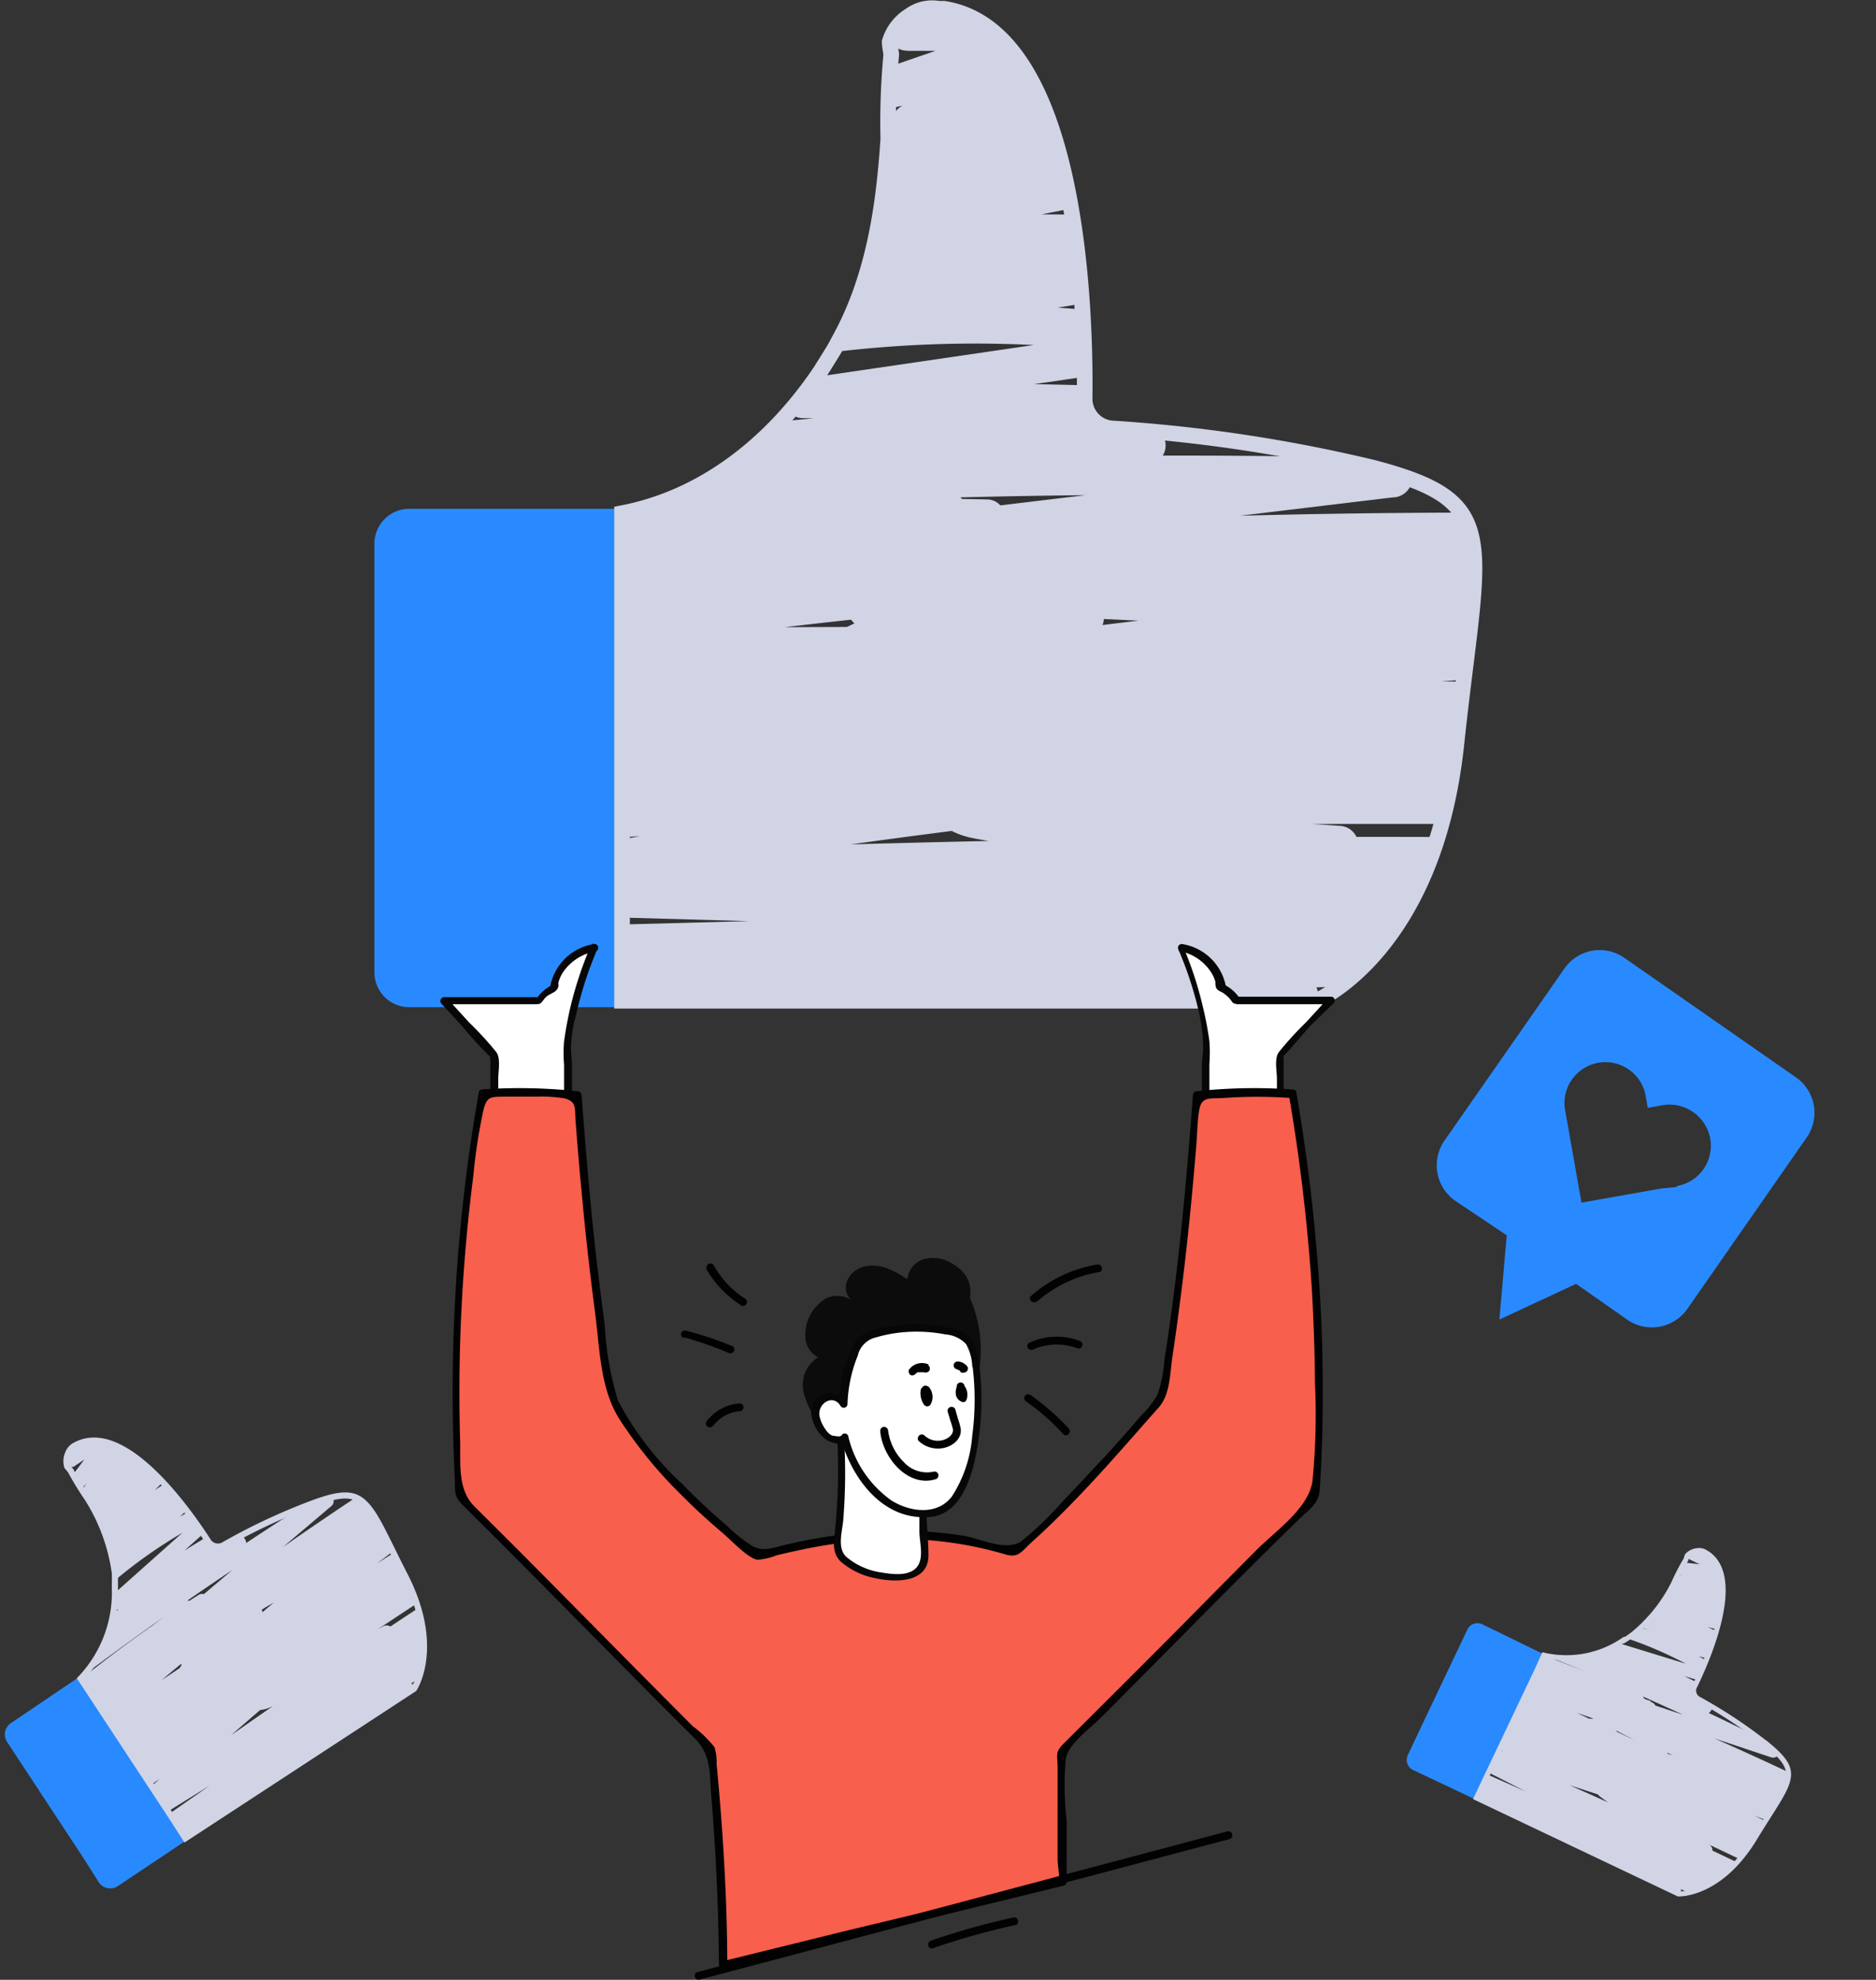
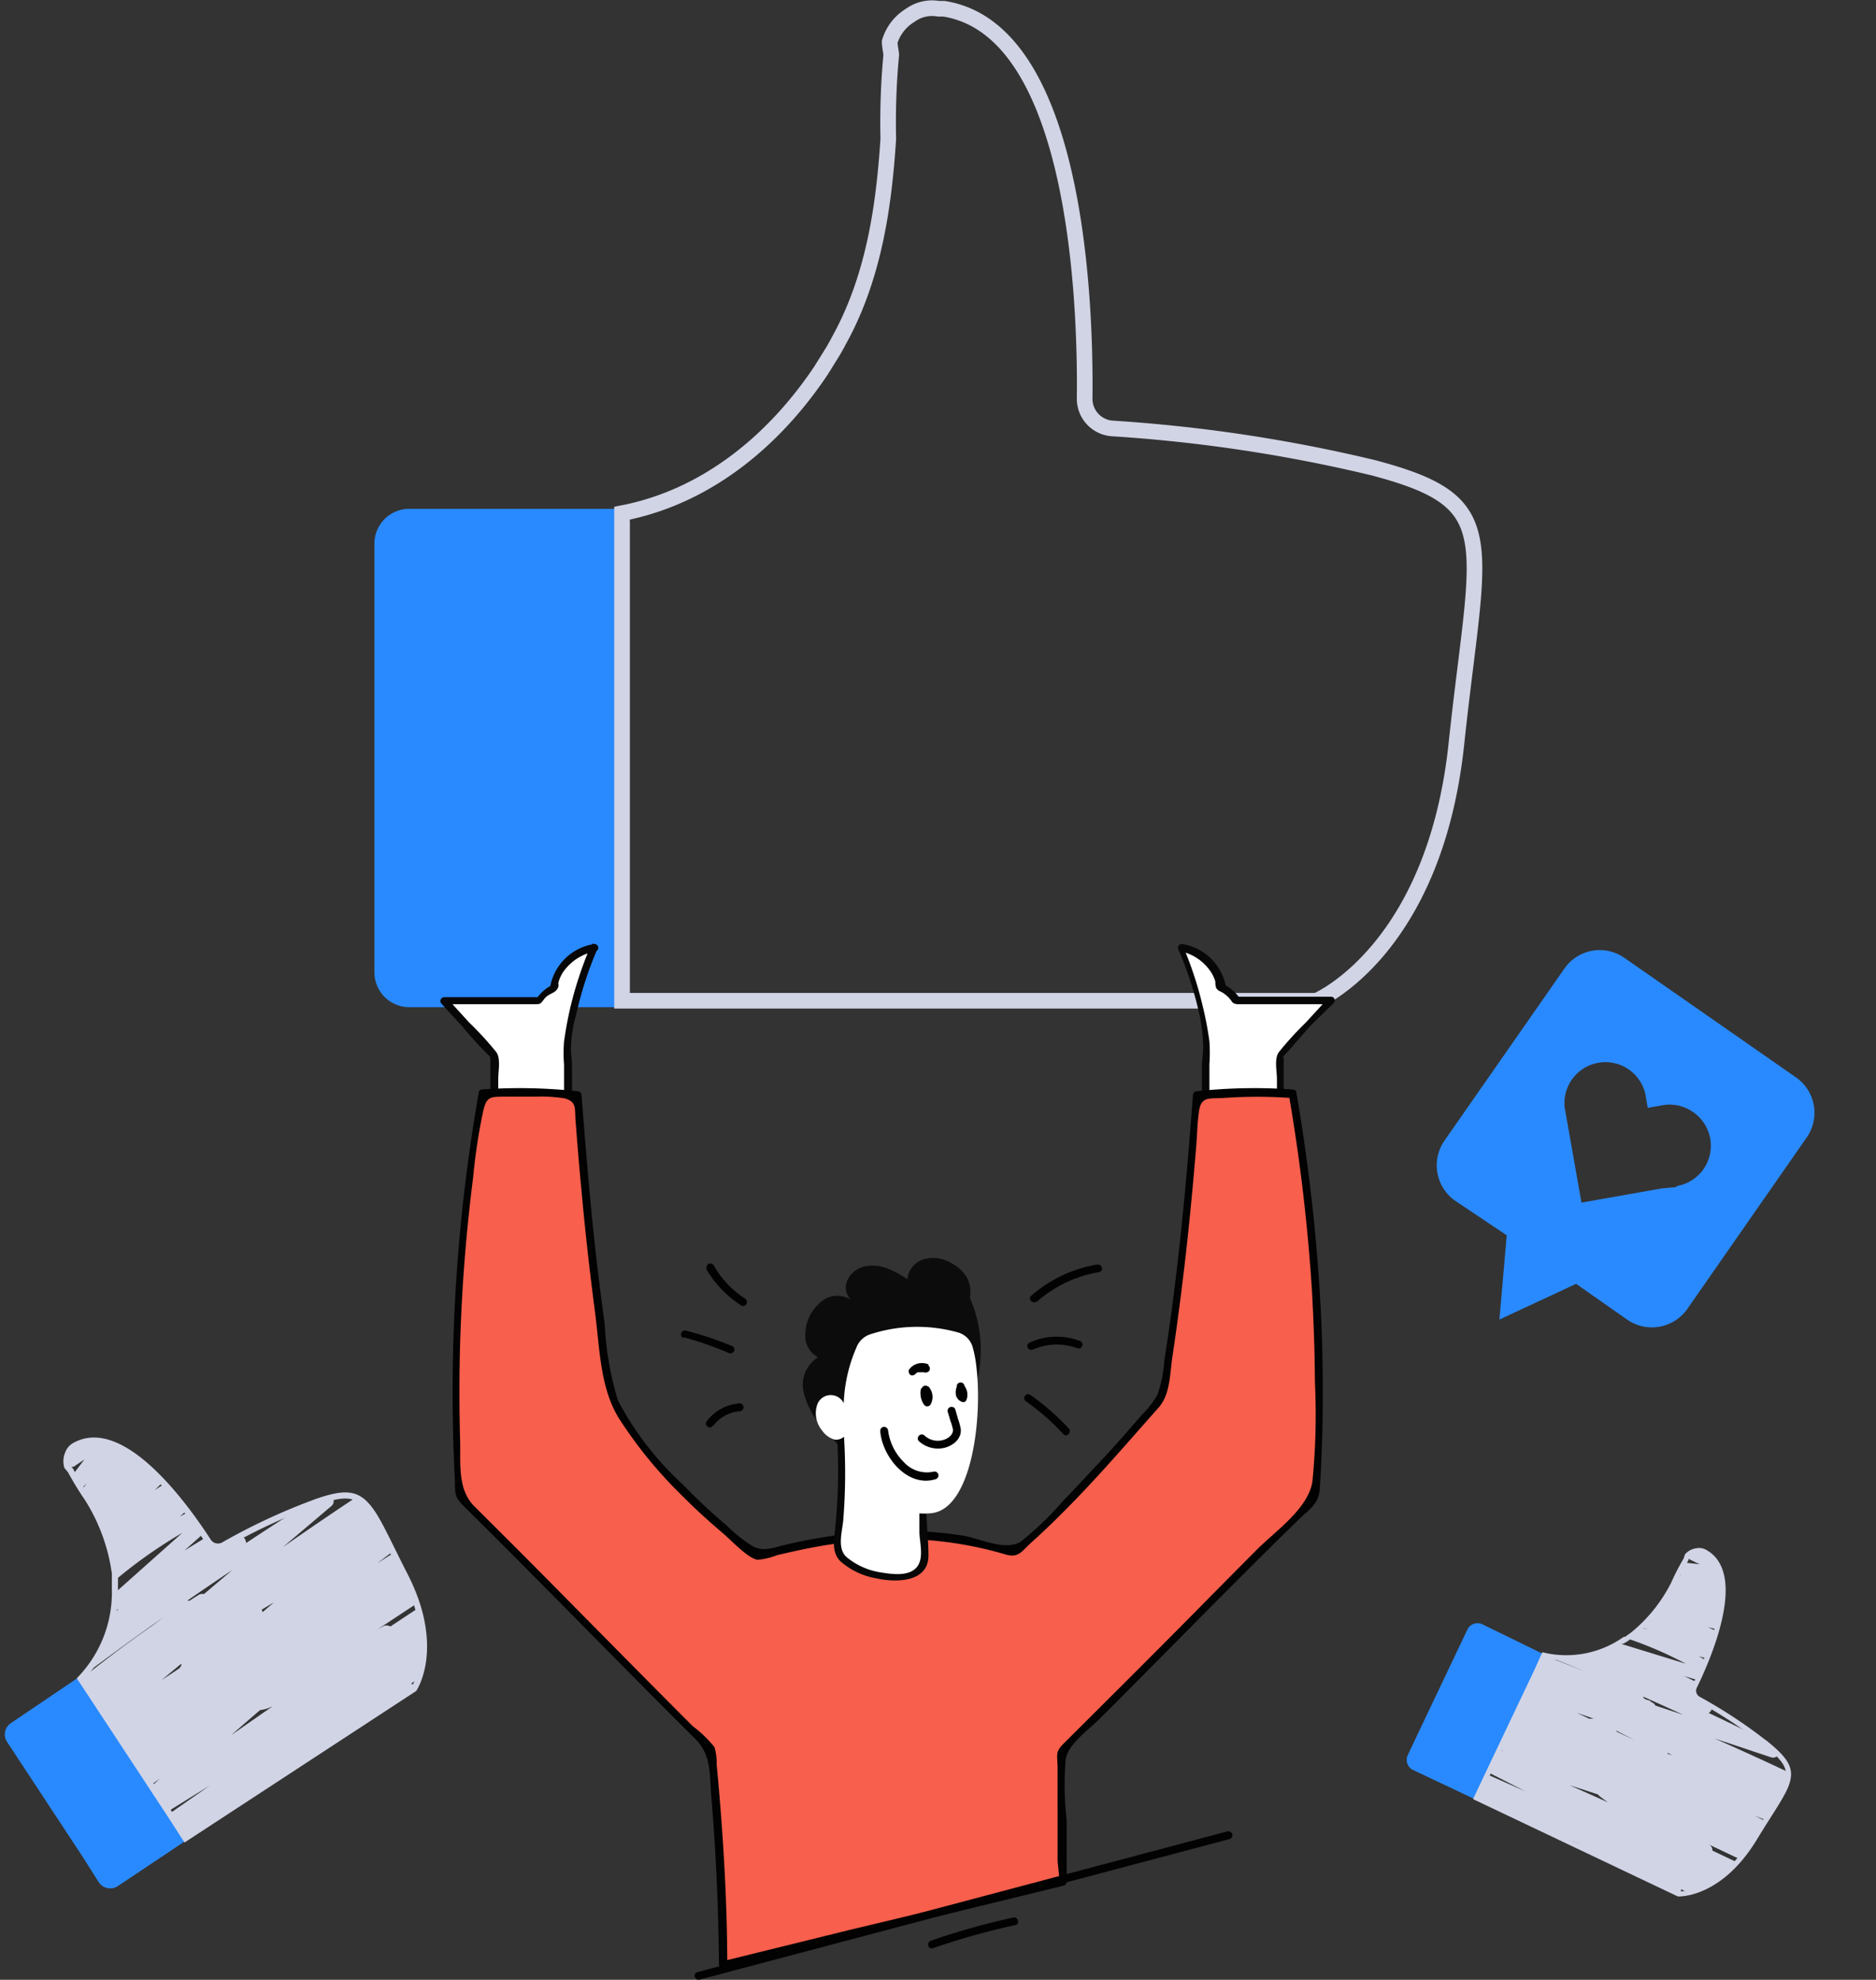
<svg xmlns="http://www.w3.org/2000/svg" viewBox="0 0 120 126.61">
  <rect x="0" y="0" width="120" height="126.61" fill="#333333" stroke="none" />
  <defs>
    <clipPath id="clip-path" transform="translate(0.31)">
      <path d="M23,96.14c-.67-.66-1.46-.64-3-.11a38.94,38.94,0,0,0-6,2.78.75.75,0,0,1-1-.25c-1.23-1.91-5.23-7.62-8.33-6.21l-.12.06a.94.94,0,0,0-.5.53,1.23,1.23,0,0,0-.06.85l.21.25a19.93,19.93,0,0,0,1.1,1.8,12,12,0,0,1,1.74,4.77.76.76,0,0,1,0,.15,2.28,2.28,0,0,1,0,.26.86.86,0,0,1,0,.16c0,.12,0,.23,0,.34v.08a8,8,0,0,1-2.19,5.75h0l.7,1.06,5,7.6,1,1.55L26.17,108s1.79-2.66-.61-7.3C24.32,98.28,23.74,96.84,23,96.14Z" style="fill:none;stroke:#d1d4e5;stroke-miterlimit:10;stroke-width:0.392px" />
    </clipPath>
    <clipPath id="clip-path-2" transform="translate(0.31)">
      <path d="M114.05,113.83c.18-.75-.16-1.3-1.21-2.18a31.71,31.71,0,0,0-4.51-3,.6.6,0,0,1-.24-.8c.82-1.68,3.13-6.92.83-8.49l-.1-.06a.77.77,0,0,0-.58-.13,1,1,0,0,0-.63.32,2.41,2.41,0,0,1-.08.25,14.59,14.59,0,0,0-.8,1.55,10,10,0,0,1-2.62,3.25l-.1.07-.17.12-.11.08-.23.14-.06,0a6.47,6.47,0,0,1-5,.9h0l-.45,1-3.21,6.75-.65,1.38,12.92,6.14s2.63.13,4.87-3.54C113.09,115.65,113.87,114.63,114.05,113.83Z" style="fill:none;stroke:#d1d4e5;stroke-miterlimit:10;stroke-width:0.322px" />
    </clipPath>
    <clipPath id="clip-path-3" transform="translate(0.31)">
      <path d="M93.83,34.41c-.5-2.35-2.21-3.42-6.31-4.5A98.1,98.1,0,0,0,70.84,27.4a1.9,1.9,0,0,1-1.77-1.91c.07-5.8-.42-23.58-9-24.93l-.34,0a2.39,2.39,0,0,0-1.82.42A3,3,0,0,0,56.6,2.67c0,.26.07.54.1.83a46,46,0,0,0-.19,5.38c-.28,4.35-.93,8.72-3,12.61l-.18.33c-.1.2-.21.39-.32.58s-.15.24-.22.36l-.45.72a1.74,1.74,0,0,0-.11.18c-3,4.5-7.34,8.12-12.75,9.16h0V64H83.9s7.54-3.16,8.95-16.43C93.57,40.79,94.37,36.89,93.83,34.41Z" style="fill:none;stroke:#d1d4e5;stroke-miterlimit:10" />
    </clipPath>
  </defs>
  <g id="Слой_2" data-name="Слой 2">
    <g id="icon-3">
      <g id="Layer_16" data-name="Layer 16">
        <path d="M25.84,32.54a2.23,2.23,0,0,0-2.2,2.25V62.16a2.23,2.23,0,0,0,2.2,2.25H39.55V32.54Z" transform="translate(0.31)" style="fill:#298aff" />
        <path d="M.38,110.2a.87.87,0,0,0-.23,1.21L5,118.78l1,1.58a.88.88,0,0,0,1.21.27l4.49-3-1.05-1.59-5.83-8.84Z" transform="translate(0.31)" style="fill:#298aff" />
        <g style="clip-path:url(#clip-path)">
          <path d="M4.47,93.75l3-2-.67-.67L4.07,94.68c-.34.44.4,1,.77.59a19.68,19.68,0,0,1,3.33-2.85l-.67-.67L5.13,95c-.36.48.37.91.77.59l3.93-3.14-.7-.69q-2.36,2.48-4.85,4.81l.69.7A40.67,40.67,0,0,1,10.25,93l-.59-.77L5.32,97a.49.49,0,0,0,.69.69,47.79,47.79,0,0,1,5-3.81l-.6-.77Q7.61,95.79,5,98.7a.49.49,0,0,0,.69.7A53.41,53.41,0,0,1,11.92,95l-.6-.77a64.86,64.86,0,0,1-5.59,5.28l.69.69a32.37,32.37,0,0,1,7.2-5.38L13,94c-2.62,2.36-5.17,4.77-7.65,7.26-.45.45.23,1.12.69.69a30.61,30.61,0,0,1,8.5-5.54L14,95.67l-7.23,6.44a.49.49,0,0,0,.59.77L15,98.05l-.6-.77-8.85,7c-.44.34.14,1.09.59.77q4.41-3.12,9-6l-.49-.84a113.4,113.4,0,0,0-12.43,9.85c-.48.43.21,1.06.69.69A215,215,0,0,1,20.78,96.4l-.59-.77-16.53,14c-.49.41.21,1.09.69.69A233,233,0,0,1,28.77,92.87L28.28,92A304.93,304.93,0,0,0,2,111.37c-.43.35.13,1.08.59.77,8.27-5.58,16.54-11.18,24.5-17.2.49-.37.05-1.2-.5-.85A155.52,155.52,0,0,0,3.85,111.56c-.4.38.13,1.09.59.77,9.13-6.09,18.26-12.19,27.62-17.91l-.49-.84A271.41,271.41,0,0,0,2,114.54c-.43.35.13,1.09.59.77Q16.91,105.19,32,96.18a.49.49,0,0,0-.49-.85A190.06,190.06,0,0,0-.16,118.06c-.41.36.14,1.09.6.77,9.93-7,19.9-14,30.46-20L30.4,98q-14.5,9.49-28.13,20.24c-.5.39.2,1.07.69.69,8.85-6.85,18.21-13,27.57-19.12A.49.49,0,0,0,30,99c-9.31,5.12-18,11.24-26.68,17.36L4,117c2.62-3.85,6.62-6.72,10.22-9.6,4-3.2,8.11-6.3,12.2-9.39.5-.37,0-1.21-.49-.85q-7.35,5.1-14.34,10.69l.7.69L24.85,97.91c.43-.37-.12-1-.59-.77l-9.36,5.55.59.77a80.46,80.46,0,0,1,8.64-6l-.59-.77a51.89,51.89,0,0,1-5.94,4.82l.59.77,3.08-3.33a.5.5,0,0,0-.6-.77c-5.48,2.35-10,6.38-15.14,9.26l.59.77a63.47,63.47,0,0,1,5.82-4.91l-.5-.85-6.64,5,.59.77a75.81,75.81,0,0,1,7.49-5.38l-.59-.77Q6.66,107,.61,111.35l.6.77a139.25,139.25,0,0,1,23-14.68l-.72-.55c-.22.79-1.67,1.66-2.26,2.17L18.93,101l-4.66,4-9.15,7.8c-.42.36.13,1.09.59.77l19.66-13.31-.5-.85L8.19,111.81l.5.85q9.32-7,19.11-13.31l-.49-.85-15.8,11.86c-.5.37,0,1.21.49.84L30.91,97.79,30.42,97A240,240,0,0,0,7.61,115.88c-.39.38.14,1.1.6.77q9.9-7.2,20.17-13.88l-.49-.85L5.79,117.53l.59.77c9-6.94,18.73-12.81,28.56-18.45L34.45,99c-9,5.27-18,10.68-26.24,17.08-.44.34.13,1.06.6.77l19.62-12.16-.5-.85L9.78,116.51c-.51.36,0,1.2.5.85q9.18-6.08,18.63-11.73l-.49-.85L8.86,118.43l.59.77A112.49,112.49,0,0,1,26,108.53l-.6-.77a163,163,0,0,1-14.55,10.48l.49.85a108.28,108.28,0,0,1,18.44-11.26l-.5-.85A67.43,67.43,0,0,1,22,111.41q-1.77.95-3.6,1.77c-.86.39-3.37,1.95-4.06,1.2l.08.6c2.92-3.92,6.66-7.08,10.38-10.21.43-.37-.13-1-.6-.77l-3.55,2a30.62,30.62,0,0,1-3.74,2.11,2.33,2.33,0,0,1-1.76,0c-.16-.08-.32-.25-.49-.35a2.25,2.25,0,0,0-1-.31c-1.09,0-2.05.64-3.14.66l.42.73L13,105.58a.5.5,0,0,0-.68-.68l-1.22.66.5.84,4.69-2.86a.49.49,0,0,0-.49-.84l-4.7,2.86a.49.49,0,0,0,.5.84l1.22-.65-.67-.67-2,3.3a.49.49,0,0,0,.42.74,5.5,5.5,0,0,0,1.55-.28c1-.31,1.44-.54,2.47,0a2.32,2.32,0,0,0,2.29.39,27.07,27.07,0,0,0,3.73-2l4.18-2.38-.6-.77c-3.79,3.19-7.55,6.42-10.53,10.41a.5.5,0,0,0,.08.6l.53.57a.5.5,0,0,0,.48.13,68.88,68.88,0,0,0,15.06-8,.49.49,0,0,0-.5-.85,109.89,109.89,0,0,0-18.43,11.26c-.49.37-.05,1.19.49.85a171.36,171.36,0,0,0,14.76-10.63c.45-.37-.13-1-.6-.77A113.61,113.61,0,0,0,8.76,118.51c-.44.34.14,1.09.59.77l19.56-13.65c.51-.36.06-1.18-.49-.85Q19,110.44,9.78,116.51l.5.85,18.15-12.67c.51-.36.05-1.18-.5-.85L8.31,116l.59.77c8.21-6.35,17.1-11.7,26-16.92a.49.49,0,0,0-.49-.85c-9.91,5.69-19.71,11.61-28.76,18.61-.44.34.14,1.09.59.77l22.1-15.61c.51-.36,0-1.19-.49-.85Q17.61,108.6,7.71,115.8l.6.77a238.86,238.86,0,0,1,22.6-18.78c.5-.37,0-1.21-.49-.84L11.51,110.36l.49.84L27.8,99.35c.49-.37.05-1.2-.49-.85q-9.79,6.31-19.12,13.31c-.49.37,0,1.22.5.85l16.68-12.45c.49-.37,0-1.21-.5-.85L5.22,112.68l.59.77,9.9-8.44,4.85-4.14L23,98.8c.58-.5,1.19-.89,1.4-1.65a.5.5,0,0,0-.72-.55A140.75,140.75,0,0,0,.51,111.42c-.43.34.15,1.1.6.77q6.15-4.44,11.87-9.42c.42-.36-.13-1.06-.59-.77a79.22,79.22,0,0,0-7.69,5.53c-.43.35.15,1.11.59.77l6.65-5c.49-.37,0-1.22-.5-.85a66,66,0,0,0-6,5.07.49.49,0,0,0,.59.77c5.18-2.89,9.67-6.91,15.15-9.26l-.6-.77-3.07,3.33c-.36.39.12,1.1.6.77a54.19,54.19,0,0,0,6.13-5,.49.49,0,0,0-.59-.77,81,81,0,0,0-8.84,6.19c-.44.35.12,1,.59.77L24.75,98l-.59-.77L11.61,107.83c-.48.41.21,1.08.7.69Q19.19,103,26.44,98L26,97.14c-4.16,3.15-8.33,6.29-12.4,9.55-3.69,2.94-7.69,5.86-10.37,9.8-.27.39.27,1,.67.67,8.67-6.13,17.36-12.24,26.68-17.37L30,99c-9.42,6.17-18.85,12.37-27.76,19.27l.69.69Q16.48,108.26,30.9,98.83a.49.49,0,0,0-.5-.85C19.85,104,9.87,111-.06,118l.59.77A189.55,189.55,0,0,1,32,96.18l-.49-.85q-15,9-29.33,19.14l.6.77A269.7,269.7,0,0,1,32.06,94.42a.49.49,0,0,0-.49-.84C22.2,99.3,13.07,105.39,4,111.49l.59.77A154,154,0,0,1,27.11,94.94l-.5-.85c-8,6-16.22,11.62-24.49,17.21l.59.77a301.27,301.27,0,0,1,26.06-19.2c.52-.35.05-1.18-.49-.85A234.41,234.41,0,0,0,3.66,109.63l.69.69,16.53-14c.43-.36-.13-1.07-.59-.77a217.57,217.57,0,0,0-18,12.57l.69.69a112,112,0,0,1,12.23-9.7c.52-.35.05-1.18-.49-.84q-4.59,2.85-9,6l.59.77,8.86-7c.43-.34-.13-1.06-.6-.77L6.85,102l.59.77,7.23-6.45c.45-.4-.12-1-.59-.77a31.25,31.25,0,0,0-8.7,5.7l.69.69q3.73-3.72,7.65-7.26c.42-.38-.12-1-.59-.76a32.79,32.79,0,0,0-7.4,5.53c-.46.45.21,1.09.69.69A64.74,64.74,0,0,0,12,94.91a.49.49,0,0,0-.59-.77A54.67,54.67,0,0,0,5,98.7l.69.7q2.63-2.93,5.46-5.62a.49.49,0,0,0-.59-.77,49.15,49.15,0,0,0-5.22,4l.69.69,4.34-4.75c.36-.4-.11-1.1-.59-.77a41.41,41.41,0,0,0-5.48,4.4c-.46.44.23,1.13.69.7,1.66-1.57,3.28-3.17,4.86-4.82.44-.46-.21-1.08-.7-.69L5.2,94.88l.77.59,2.38-3.22c.29-.4-.28-.94-.68-.67a20.17,20.17,0,0,0-3.52,3l.77.59,2.77-3.61c.3-.39-.28-.93-.67-.67l-3,2c-.52.34,0,1.19.5.84Z" transform="translate(0.31)" style="fill:#d1d4e5" />
        </g>
        <path d="M23,96.14c-.67-.66-1.46-.64-3-.11a38.94,38.94,0,0,0-6,2.78.75.75,0,0,1-1-.25c-1.23-1.91-5.23-7.62-8.33-6.21l-.12.06a.94.94,0,0,0-.5.53,1.23,1.23,0,0,0-.06.85l.21.25a19.93,19.93,0,0,0,1.1,1.8,12,12,0,0,1,1.74,4.77.76.76,0,0,1,0,.15,2.28,2.28,0,0,1,0,.26.86.86,0,0,1,0,.16c0,.12,0,.23,0,.34v.08a8,8,0,0,1-2.19,5.75h0l.7,1.06,5,7.6,1,1.55L26.17,108s1.79-2.66-.61-7.3C24.32,98.28,23.74,96.84,23,96.14Z" transform="translate(0.31)" style="fill:none;stroke:#d1d4e5;stroke-miterlimit:10;stroke-width:0.392px" />
        <path d="M94.54,103.89a.72.72,0,0,0-1,.35l-3.11,6.54-.67,1.42a.72.72,0,0,0,.33,1l4,1.89.67-1.41,3.73-7.86Z" transform="translate(0.31)" style="fill:#298aff" />
        <g style="clip-path:url(#clip-path-2)">
          <path d="M107.83,99.76l2.71,1.28.2-.75L107,99.88c-.45,0-.55.69-.11.79a16.22,16.22,0,0,1,3.41,1.12l.21-.75-3.28-.29c-.48,0-.5.64-.1.79L111,103l.22-.78c-1.83-.41-3.65-.86-5.45-1.37l-.22.78a33.82,33.82,0,0,1,5.24,1.9l.31-.74-5.19-1a.4.4,0,0,0-.21.77,39.13,39.13,0,0,1,4.81,1.91l.31-.74q-3.1-.84-6.27-1.45a.4.4,0,0,0-.21.78,43.26,43.26,0,0,1,5.76,2.51l.31-.74a53.89,53.89,0,0,1-6.09-1.69l-.21.78a26.76,26.76,0,0,1,6.84,2.77l.31-.74c-2.76-.83-5.55-1.6-8.35-2.29a.41.41,0,0,0-.22.78,25.1,25.1,0,0,1,7.52,3.61l.31-.73-7.61-2.34a.4.4,0,0,0-.31.73L109.3,109l.31-.74-8.72-3.23c-.42-.16-.73.55-.31.74q4.07,1.77,8,3.78l.4-.69a94.24,94.24,0,0,0-12.21-4.56c-.51-.14-.69.6-.21.78,5.55,2.15,11,4.57,16.31,7.25l.31-.73L96.34,106c-.49-.17-.7.6-.21.77a192,192,0,0,1,22.65,9.75l.41-.7a249.55,249.55,0,0,0-24.77-10.23c-.43-.15-.73.54-.31.73,7.47,3.45,15,6.9,22.61,10,.42.17.72-.53.31-.74a129.24,129.24,0,0,0-22-8.57c-.43-.13-.73.53-.31.73,8.17,3.82,16.34,7.65,24.34,11.81l.41-.7A223.88,223.88,0,0,0,92.19,106.9c-.42-.15-.73.55-.31.73q13.2,5.75,25.93,12.48a.4.4,0,0,0,.41-.69,156.56,156.56,0,0,0-29.43-12.57c-.43-.14-.73.55-.31.74,9.14,4,18.28,8.06,27,12.91l.4-.7q-12.84-6.15-26.19-11.18c-.49-.18-.69.59-.21.78,8.57,3.31,16.87,7.28,25.16,11.25.46.22.86-.43.41-.7a236.31,236.31,0,0,0-23.56-11.37l-.2.75c4,.23,7.86,1.9,11.57,3.27s7.62,2.94,11.41,4.45c.42.17.73-.55.31-.74q-6.7-3-13.61-5.53l-.22.77,12.8,4.31a.41.41,0,0,0,.31-.74L106,110.91l-.31.73a67.24,67.24,0,0,1,7.91,3.51l.31-.74a42.9,42.9,0,0,1-5.91-2.12l-.31.74,3.65.74a.41.41,0,0,0,.31-.74c-4-2.84-8.72-4.3-13-6.71l-.31.74a53.44,53.44,0,0,1,6,2l.21-.78-6.36-2.53-.22.77a64.89,64.89,0,0,1,7,3l.31-.74q-5.83-1.87-11.48-4.26l-.31.74a114.82,114.82,0,0,1,20.08,9.89l.09-.73a6.35,6.35,0,0,1-2.45-.66L108.9,113l-4.71-1.57-9.43-3.12c-.42-.15-.72.54-.31.73l17.73,8.16.31-.74L96.64,110l-.21.77q8.82,3.57,17.39,7.74l.31-.73-15.06-6.07c-.42-.17-.73.55-.31.73l17.47,7.6.31-.74a197.55,197.55,0,0,0-22.91-7.94c-.52-.14-.68.58-.22.77q9.24,3.89,18.25,8.25l.4-.7-20.37-8.9-.31.74a204.29,204.29,0,0,1,25.12,12.22l.41-.69a199.16,199.16,0,0,0-23.17-11.19c-.42-.16-.71.53-.31.74l16.9,8.63.4-.7-16.62-7.37c-.47-.21-.88.47-.41.69q8.17,3.89,16.17,8.11l.41-.69-17.92-8-.31.74a93.29,93.29,0,0,1,14.53,7.07l.31-.74a135.89,135.89,0,0,1-13.56-5.77l-.31.73a89.5,89.5,0,0,1,15.66,8.14l.41-.7a55.66,55.66,0,0,1-6.19-3.19c-1-.58-1.91-1.18-2.83-1.82-.6-.42-2.74-1.56-2.53-2.3l-.39.3a51.64,51.64,0,0,1,11.59,3,.41.41,0,0,0,.31-.74l-3.35-1.87c-1-.58-2.48-1.08-3.12-2.08-.47-.73-.11-1.5-.64-2.24s-1.21-1-1.64-1.7l-.35.61,3.19,0a.41.41,0,0,0,.2-.75l-1-.58-.41.7,4,2.08c.46.24.87-.46.41-.7l-4-2.08a.41.41,0,0,0-.41.7l1,.58.21-.75-3.19,0a.4.4,0,0,0-.35.6c.44.7,1.21,1.07,1.66,1.74.58.87-.1,1.81.75,2.62a14,14,0,0,0,2.87,1.71l3.76,2.11L109,118a53.33,53.33,0,0,0-11.8-3,.43.43,0,0,0-.39.3l-.17.61a.39.39,0,0,0,.1.4,56.58,56.58,0,0,0,12,7.21.41.41,0,0,0,.41-.7,90.26,90.26,0,0,0-15.86-8.21c-.42-.17-.71.53-.31.73a138.42,138.42,0,0,0,13.75,5.86c.44.16.7-.51.31-.74a94.66,94.66,0,0,0-14.71-7.15c-.43-.16-.73.55-.31.74L109.87,122c.47.21.88-.44.41-.69q-8-4.23-16.17-8.11l-.41.69,16.63,7.38c.46.2.87-.46.4-.7l-16.89-8.63-.31.74a197.39,197.39,0,0,1,23,11.1c.46.25.86-.44.41-.69a206.06,206.06,0,0,0-25.32-12.31c-.42-.16-.73.55-.31.74l20.38,8.9c.46.2.87-.47.4-.7q-9.11-4.41-18.43-8.32l-.22.77a197.1,197.1,0,0,1,22.92,8c.42.17.73-.55.31-.74l-17.47-7.59-.31.74,15,6.06c.42.17.72-.53.31-.73q-8.64-4.23-17.58-7.82c-.48-.2-.69.58-.21.77l15.84,6.44c.42.17.73-.55.31-.74l-17.72-8.15-.31.73,10.13,3.36,4.94,1.65c1.28.42,2.94,1.36,4.3,1.12.36-.06.36-.56.09-.73a115.58,115.58,0,0,0-20.27-10c-.42-.16-.73.56-.31.74q5.75,2.43,11.68,4.34c.42.14.72-.53.31-.73a65.27,65.27,0,0,0-7.16-3.06c-.5-.18-.69.59-.22.77l6.37,2.54c.48.19.69-.59.21-.78a53.28,53.28,0,0,0-6-2,.41.41,0,0,0-.31.74c4.23,2.41,9,3.86,12.95,6.71l.31-.74-3.65-.74c-.41-.08-.75.54-.31.74a45.89,45.89,0,0,0,6.11,2.2.41.41,0,0,0,.31-.74,68.21,68.21,0,0,0-8.11-3.59c-.43-.15-.71.53-.31.74l7.89,4.22.31-.74-12.8-4.3c-.5-.17-.7.6-.22.77q6.81,2.51,13.43,5.46l.31-.74c-4-1.57-7.89-3.14-11.88-4.61-3.64-1.35-7.4-2.91-11.32-3.14-.38,0-.57.59-.2.75a235.17,235.17,0,0,1,23.55,11.38l.41-.7c-8.35-4-16.72-8-25.36-11.33l-.21.78q13.23,5,26,11.1c.46.22.86-.44.4-.7-8.73-4.85-17.87-8.9-27-12.91l-.31.74a155.54,155.54,0,0,1,29.24,12.48l.41-.69q-12.72-6.73-25.93-12.48l-.31.73a222.94,222.94,0,0,1,27.11,11.78c.46.23.87-.46.41-.7-8-4.15-16.17-8-24.34-11.8l-.31.73a126.93,126.93,0,0,1,21.77,8.5l.31-.74c-7.58-3-15-6.44-22.42-9.86l-.31.73a249.61,249.61,0,0,1,24.58,10.16c.47.22.88-.46.41-.7A193.58,193.58,0,0,0,96.34,106l-.21.77L113,112.39a.4.4,0,0,0,.31-.73q-8.07-4.08-16.51-7.34l-.21.78a91.77,91.77,0,0,1,12,4.47c.46.21.87-.45.4-.69-2.64-1.34-5.31-2.61-8-3.79l-.31.74,8.73,3.23c.42.16.71-.53.31-.74L103,105l-.31.73,7.61,2.34c.46.14.67-.48.31-.73a25.71,25.71,0,0,0-7.7-3.7l-.22.78c2.81.69,5.59,1.45,8.36,2.29a.41.41,0,0,0,.31-.74,28,28,0,0,0-7-2.85.4.4,0,0,0-.21.78,55.27,55.27,0,0,0,6.08,1.69c.43.09.74-.52.31-.74a45.54,45.54,0,0,0-6-2.59l-.21.78c2.11.4,4.2.89,6.27,1.45.43.12.73-.53.31-.73a39.27,39.27,0,0,0-5-2l-.21.77,5.19,1c.41.08.75-.53.31-.73a35,35,0,0,0-5.43-2,.41.41,0,0,0-.22.78q2.72.75,5.45,1.37a.41.41,0,0,0,.22-.78l-3.88-1.43-.11.79,3.28.3a.4.4,0,0,0,.2-.75,16.84,16.84,0,0,0-3.61-1.21l-.1.79,3.71.42a.41.41,0,0,0,.2-.75l-2.71-1.29c-.46-.22-.87.47-.4.7Z" transform="translate(0.31)" style="fill:#d1d4e5" />
        </g>
        <path d="M114.05,113.83c.18-.75-.16-1.3-1.21-2.18a31.71,31.71,0,0,0-4.51-3,.6.6,0,0,1-.24-.8c.82-1.68,3.13-6.92.83-8.49l-.1-.06a.77.77,0,0,0-.58-.13,1,1,0,0,0-.63.32,2.41,2.41,0,0,1-.08.25,14.59,14.59,0,0,0-.8,1.55,10,10,0,0,1-2.62,3.25l-.1.07-.17.12-.11.08-.23.14-.06,0a6.47,6.47,0,0,1-5,.9h0l-.45,1-3.21,6.75-.65,1.38,12.92,6.14s2.63.13,4.87-3.54C113.09,115.65,113.87,114.63,114.05,113.83Z" transform="translate(0.31)" style="fill:none;stroke:#d1d4e5;stroke-miterlimit:10;stroke-width:0.322px" />
      </g>
      <g id="Layer_20" data-name="Layer 20">
        <g style="clip-path:url(#clip-path-3)">
-           <path d="M57.71,3.25H67L66.7.78l-11,3.79A1.25,1.25,0,0,0,56.39,7,46.47,46.47,0,0,1,67.46,5.62l-.33-2.46L57.55,6.7c-1.22.45-1.17,2.59.33,2.46L70.66,8l-.33-2.46q-8.51,2-17.1,3.44l.66,2.41A98.33,98.33,0,0,1,71.1,9.76L70.77,7.3l-15.92,4c-1.61.41-.88,2.62.67,2.41a113.07,113.07,0,0,1,16-1l-.33-2.46Q61.38,12,51.7,14.53c-1.32.34-1.1,2.61.33,2.45a135.21,135.21,0,0,1,19.82-.65l-.34-2.45a158.47,158.47,0,0,1-19,3.33l.33,2.45a81,81,0,0,1,22.88-1.32l-.33-2.45q-13.31,2-26.49,4.71c-1.59.32-.9,2.67.67,2.41a75.64,75.64,0,0,1,25.56.1V20.7L50.68,24.28c-1.44.21-1,2.43.33,2.46l23.18.51v-2.5L45.42,27.32c-1.57.14-1.63,2.55,0,2.5q13.78-.46,27.57-.08v-2.5a283.81,283.81,0,0,0-40.33,3.54c-1.38.22-1.07,2.56.33,2.45a551.59,551.59,0,0,1,55.75-1.42v-2.5L33.87,35.9c-1.57.19-1.61,2.67,0,2.5a591.66,591.66,0,0,1,60-3.12q8.44,0,16.88.23V33q-32.28-.07-64.5,2.57-9.15.75-18.3,1.73c-1.56.17-1.64,2.52,0,2.5,19.84-.22,39.69-.44,59.51-1.32q8.43-.37,16.84-.92a1.25,1.25,0,0,0,0-2.5,391.9,391.9,0,0,0-57.2,3q-7.95,1-15.84,2.32c-1.42.23-1.05,2.46.33,2.45,21.87-.13,43.74-.27,65.61.16q9.19.18,18.38.5V41a685.21,685.21,0,0,0-71.8,1.38q-10.14.73-20.24,1.76c-1.57.16-1.64,2.55,0,2.5q34.72-1.2,69.49-.27,9.93.27,19.85.71c1.62.07,1.59-2.38,0-2.5C87.08,42.6,61.17,43.44,35.48,46Q24.67,47.06,13.89,48.5c-1.53.2-1.65,2.55,0,2.5,24.2-.75,48.42-1.44,72.62-.75,6.79.2,13.58.5,20.37.94v-2.5q-34.36-.13-68.68,2.09-9.69.63-19.36,1.46c-1.59.13-1.61,2.62,0,2.5,22.29-1.7,44.66-2,67-2.05q9.44,0,18.88,0a1.25,1.25,0,0,0,0-2.5c-21.08-1.71-42.25-1.58-63.38-1q-8.93.24-17.84.54l.33,2.45c8.79-3.69,18.47-4.48,27.86-5.44,10-1,20-1.8,30-2.49,5.63-.39,11.26-.75,16.88-1.11,1.59-.1,1.63-2.54,0-2.5q-22.65.51-45.23,2.6v2.5l41.63-5a1.25,1.25,0,0,0,0-2.5L67.24,36.94v2.5a200.67,200.67,0,0,1,27.19-.74l-.33-2.45a129,129,0,0,1-19.41,1.91L75,40.61l11.22-2.77a1.26,1.26,0,0,0,0-2.41c-15.08-2.79-30.41-.42-45.6-1.6L41,36.28A157.73,157.73,0,0,1,60.25,34v-2.5L39,32.9v2.5a193.41,193.41,0,0,1,23.82-1L62.52,32q-18.84,2.54-37.87,3.32v2.5A353.72,353.72,0,0,1,79,37.36c5.16.36,10.32.83,15.45,1.41l-.88-2.13c-.71.82-2.32.71-3.32.83L86.33,38l-7.4.91L63.4,40.8,32.59,44.61c-1.55.19-1.65,2.52,0,2.5l60.57-.75v-2.5l-53,3.08v2.5q29.66-1.83,59.4-1.5v-2.5L49.24,48.5c-1.59.1-1.62,2.56,0,2.5l59.12-2v-2.5c-19.64,1.17-39.29,2.75-58.77,5.59q-8.23,1.18-16.41,2.72a1.25,1.25,0,0,0,.33,2.45Q64.72,55.83,96,56.05v-2.5L42.37,55.26,27,55.75v2.5c22.56-1.72,45.21-1.38,67.79-.29,6.43.31,12.86.68,19.29,1.07v-2.5c-20.65-1.12-41.35-2-62-1.42q-8.78.27-17.52.93a1.25,1.25,0,0,0,0,2.5L93.38,60.2V57.7L36.93,59.19a1.25,1.25,0,0,0,0,2.5q28.09,0,56.17,1.19v-2.5L32.26,62v2.5a285.73,285.73,0,0,1,50.49.45v-2.5a416.47,416.47,0,0,1-46,1.89v2.5a275.33,275.33,0,0,1,54.75,1.87l.33-2.46a168,168,0,0,1-42.59-4.11l.87.87-.32-2-.87,1.53c11.7-4.28,24.11-5.79,36.41-7.23a1.25,1.25,0,0,0,0-2.5L73.39,52l-5.94-.4a26.09,26.09,0,0,1-5.07-.49c-1.79-.49-1.92-1.88-2.56-3.39A5.53,5.53,0,0,0,57.31,45c-2.23-1.22-5-1.17-7.06-2.66V44.5l9-4.16c1.24-.57.47-2.23-.63-2.33l-3.52-.33v2.5l14,.5c1.61.06,1.6-2.44,0-2.5l-14-.5c-1.63-.06-1.58,2.36,0,2.5l3.52.33L58,38.18l-9,4.16c-.93.43-.69,1.67,0,2.16,2.2,1.57,5.08,1.39,7.32,2.8,1.37.87,1.42,2.47,2.11,3.8a5.1,5.1,0,0,0,3.3,2.46,25.09,25.09,0,0,0,4.73.52l6.45.43,12.38.82v-2.5c-12.52,1.47-25.17,3-37.08,7.32a1.3,1.3,0,0,0-.87,1.54l.32,2a1.23,1.23,0,0,0,.87.87,171,171,0,0,0,43.26,4.2c1.34,0,1.79-2.25.34-2.45a278.32,278.32,0,0,0-55.42-2,1.25,1.25,0,0,0,0,2.5,416.47,416.47,0,0,0,46.05-1.89,1.25,1.25,0,0,0,0-2.5A285.73,285.73,0,0,0,32.26,62c-1.59.12-1.63,2.54,0,2.5l60.84-1.6a1.25,1.25,0,0,0,0-2.5Q65,59.15,36.93,59.19v2.5L93.38,60.2a1.25,1.25,0,0,0,0-2.5L34.51,56v2.5c20.63-1.59,41.35-1.28,62-.38,5.85.25,11.7.56,17.54.87,1.61.09,1.6-2.4,0-2.5-22.57-1.39-45.19-2.45-67.81-1.78q-9.64.27-19.27,1c-1.59.13-1.63,2.56,0,2.5l53.61-1.71L96,56.05a1.25,1.25,0,0,0,0-2.5q-31.24-.22-62.47,1.22l.33,2.46a529.11,529.11,0,0,1,57.92-7.12q8.3-.61,16.6-1.1c1.6-.1,1.62-2.56,0-2.5l-59.12,2V51l50.31-3.06a1.25,1.25,0,0,0,0-2.5q-29.72-.31-59.4,1.5c-1.6.1-1.61,2.59,0,2.5l53-3.08a1.25,1.25,0,0,0,0-2.5l-60.57.75v2.5l50.28-6.22L89.78,40c1.82-.22,4.27-.11,5.58-1.62a1.27,1.27,0,0,0-.89-2.14,353.49,353.49,0,0,0-54.34-2q-7.74.33-15.48,1c-1.58.13-1.63,2.57,0,2.5Q44,37,63.19,34.4c1.43-.2,1-2.43-.34-2.46A193.41,193.41,0,0,0,39,32.9c-1.57.16-1.63,2.6,0,2.5L60.25,34c1.6-.11,1.62-2.59,0-2.5a162.82,162.82,0,0,0-19.94,2.35c-1.47.27-1,2.35.33,2.46,15,1.16,30.1-1.24,44.94,1.51V35.43L74.36,38.2a1.26,1.26,0,0,0,.33,2.46,132.5,132.5,0,0,0,20.07-2c1.44-.26,1-2.4-.33-2.46a200.67,200.67,0,0,0-27.19.74,1.25,1.25,0,0,0,0,2.5L95,40.76v-2.5l-41.63,5c-1.57.19-1.62,2.65,0,2.5q22.56-2.09,45.23-2.6v-2.5c-10.09.65-20.19,1.3-30.27,2.1-9.86.79-19.76,1.59-29.54,3a63.78,63.78,0,0,0-15.58,4c-1.19.5-1.21,2.51.33,2.46,21.13-.67,42.28-1.35,63.42-.55q8.91.33,17.8,1v-2.5c-22.35-.07-44.72-.14-67.05.88q-9.43.42-18.84,1.14v2.5q34.23-2.91,68.62-3.44,9.71-.15,19.42-.11a1.25,1.25,0,0,0,0-2.5c-24.17-1.56-48.4-1.39-72.59-.78-6.8.17-13.6.38-20.4.59V51c25.61-3.4,51.44-5.44,77.28-5,7.23.13,14.47.46,21.68,1v-2.5q-34.72-1.53-69.49-1-9.93.16-19.85.51v2.5a687.36,687.36,0,0,1,71.73-3.52q10.16,0,20.31.38c1.61,0,1.61-2.45,0-2.5-21.86-.78-43.73-.85-65.6-.76l-18.39.1.33,2.46a389.39,389.39,0,0,1,56.21-5.2q8.09-.15,16.17,0v-2.5c-19.8,1.29-39.64,1.76-59.48,2q-8.43.12-16.87.2v2.5Q60,36.39,92.34,35.68q9.19-.2,18.38-.17a1.25,1.25,0,0,0,0-2.5,589.35,589.35,0,0,0-60,1.39q-8.43.63-16.82,1.5v2.5l54.87-6.59a1.25,1.25,0,0,0,0-2.5A551.59,551.59,0,0,0,33,30.73l.34,2.46A278.87,278.87,0,0,1,73,29.74a1.25,1.25,0,0,0,0-2.5q-13.78-.39-27.57.08v2.5l28.77-2.57a1.25,1.25,0,0,0,0-2.5L51,24.24l.33,2.45L75.8,23.11c1.21-.17,1.18-2.2,0-2.41a79.08,79.08,0,0,0-26.89-.1L49.58,23q13.17-2.72,26.49-4.71c1.48-.23,1-2.35-.34-2.46a83,83,0,0,0-23.54,1.41c-1.36.28-1.08,2.62.33,2.46a163.59,163.59,0,0,0,19.66-3.42,1.26,1.26,0,0,0-.33-2.46A135.21,135.21,0,0,0,52,14.48l.33,2.46Q62,14.41,71.88,12.66c1.42-.25,1.05-2.45-.33-2.45a118.12,118.12,0,0,0-16.7,1.12l.67,2.41,15.91-4a1.25,1.25,0,0,0-.33-2.45A102,102,0,0,0,53.23,9c-1.59.29-.91,2.68.66,2.41Q62.49,9.9,71,7.94c1.34-.3,1.08-2.58-.34-2.45L57.88,6.66l.34,2.45,9.57-3.53a1.26,1.26,0,0,0-.33-2.46A49.32,49.32,0,0,0,55.73,4.57L56.39,7l11-3.79A1.25,1.25,0,0,0,67,.74H57.71a1.25,1.25,0,0,0,0,2.5Z" transform="translate(0.31)" style="fill:#d1d4e5" />
-         </g>
+           </g>
        <path d="M93.83,34.41c-.5-2.35-2.21-3.42-6.31-4.5A98.1,98.1,0,0,0,70.84,27.4a1.9,1.9,0,0,1-1.77-1.91c.07-5.8-.42-23.58-9-24.93l-.34,0a2.39,2.39,0,0,0-1.82.42A3,3,0,0,0,56.6,2.67c0,.26.07.54.1.83a46,46,0,0,0-.19,5.38c-.28,4.35-.93,8.72-3,12.61l-.18.33c-.1.2-.21.39-.32.58s-.15.24-.22.36l-.45.72a1.74,1.74,0,0,0-.11.18c-3,4.5-7.34,8.12-12.75,9.16h0V64H83.9s7.54-3.16,8.95-16.43C93.57,40.79,94.37,36.89,93.83,34.41Z" transform="translate(0.31)" style="fill:none;stroke:#d1d4e5;stroke-miterlimit:10" />
      </g>
      <path d="M78.75,64a2.13,2.13,0,0,0-1-.81,3.11,3.11,0,0,0-2.61-2.56A23.06,23.06,0,0,1,76.91,67a5.56,5.56,0,0,0-.1,1v3.3h4.75V67.51L84.79,64Z" transform="translate(0.31)" style="fill:#fff" />
      <path d="M79,63.86a2.59,2.59,0,0,0-1-.89l.12.2a3.38,3.38,0,0,0-2.78-2.79.24.24,0,0,0-.27.35,23.23,23.23,0,0,1,1.31,4A10.6,10.6,0,0,1,76.65,67c0,.38-.07.75-.08,1.13v3.2a.24.24,0,0,0,.24.24h4.75a.24.24,0,0,0,.24-.24V67.79a1.22,1.22,0,0,0,0-.27c0,.15-.15.19,0,0a9,9,0,0,0,.72-.79l1-1.14L85,64.15a.24.24,0,0,0-.17-.41h-6a.24.24,0,0,0,0,.48h6l-.16-.41-1.44,1.57a21,21,0,0,0-1.74,1.91c-.3.41-.12,1.22-.12,1.71v2.33l.23-.23H76.81l.24.23c0-1.09,0-2.17,0-3.26a10.6,10.6,0,0,0,0-1.49c-.1-.71-.23-1.42-.4-2.12a23.36,23.36,0,0,0-1.31-4l-.27.35a3.11,3.11,0,0,1,2.11,1.4,2.34,2.34,0,0,1,.25.56c0,.14,0,.37.11.49s.24.15.37.23a2,2,0,0,1,.59.58C78.72,64.35,79.13,64.11,79,63.86Z" transform="translate(0.31)" style="fill:#070707" />
      <path d="M37.71,60.61a3.12,3.12,0,0,0-2.61,2.56,2.1,2.1,0,0,0-1,.81H28.09l3.23,3.53v3.82h4.76V68a5.56,5.56,0,0,0-.1-1A23,23,0,0,1,37.71,60.61Z" transform="translate(0.31)" style="fill:#fff" />
      <path d="M37.65,60.38a3.38,3.38,0,0,0-2.78,2.79L35,63a2.5,2.5,0,0,0-1,.89l.2-.12H28.09a.25.25,0,0,0-.17.41l1.37,1.49a23,23,0,0,0,1.77,1.93c.18.16,0,.06,0-.06a.88.88,0,0,0,0,.28v3.54a.24.24,0,0,0,.23.24h4.76a.24.24,0,0,0,.23-.24c0-1.06,0-2.13,0-3.2,0-.32-.05-.64-.07-1a8.59,8.59,0,0,1,.34-2.3,23.26,23.26,0,0,1,1.34-4.14c.11-.27-.29-.52-.41-.24a24.32,24.32,0,0,0-1.32,4c-.16.7-.29,1.41-.39,2.12a9.28,9.28,0,0,0,0,1.49c0,1.09,0,2.17,0,3.26l.24-.23H31.32l.24.23V69c0-.49.17-1.3-.12-1.71a21.07,21.07,0,0,0-1.75-1.91l-1.43-1.57-.17.41h5.82c.32,0,.35,0,.59-.33s.62-.35.81-.6.06-.35.11-.49a2.31,2.31,0,0,1,.28-.62,3.21,3.21,0,0,1,2.07-1.34C38.07,60.78,38,60.32,37.65,60.38Z" transform="translate(0.31)" style="fill:#070707" />
      <path d="M82.3,69.92a32.5,32.5,0,0,0-6.08.12C75.75,76.4,75.11,83.13,74,89.41a95.77,95.77,0,0,1-9.48,9.87,23.55,23.55,0,0,0-9.1-1.08,38.56,38.56,0,0,0-7.23,1.27c-3.73-2.66-7.72-6.81-9.36-10.06-1.11-6.28-1.75-13-2.22-19.37a32.5,32.5,0,0,0-6.08-.12,108.73,108.73,0,0,0-1.46,25.79c5.24,5.18,10.81,10.93,16.07,16.14.48,4.58.76,9.2.78,13.81l21.72-5.31c0-2.79,0-5.57-.09-8.36,5.29-5.24,10.93-11.06,16.21-16.28A108.73,108.73,0,0,0,82.3,69.92Z" transform="translate(0.31)" style="fill:#f85f4c" />
      <path d="M82.3,69.67a34.3,34.3,0,0,0-6.08.12A.25.25,0,0,0,76,70c-.42,5.68-.94,11.36-1.83,17a8.79,8.79,0,0,1-.43,2.17,5.71,5.71,0,0,1-1,1.3c-.87,1-1.73,2-2.61,2.93s-1.57,1.7-2.38,2.52A20.77,20.77,0,0,1,65,98.58c-1,.64-2.57-.18-3.69-.37a26.61,26.61,0,0,0-4-.32,33.25,33.25,0,0,0-7.37.9c-.75.17-1.36.46-2.08.11a10,10,0,0,1-1.71-1.36,38,38,0,0,1-2.78-2.6,19.84,19.84,0,0,1-4.15-5.37,20,20,0,0,1-.85-4.89c-.24-1.72-.45-3.44-.64-5.16-.34-3.16-.6-6.32-.84-9.48a.25.25,0,0,0-.25-.25,34.3,34.3,0,0,0-6.08-.12c-.1,0-.23.07-.24.18a110.37,110.37,0,0,0-1.53,24.88c0,.74,0,1,.45,1.47.7.71,1.41,1.4,2.11,2.1,1.43,1.43,2.85,2.87,4.28,4.31,2.84,2.87,5.68,5.76,8.55,8.61,1,1,.91,2.26,1,3.58.1,1.15.18,2.3.25,3.45q.22,3.7.25,7.41a.25.25,0,0,0,.31.24l19-4.64,2.74-.67a.26.26,0,0,0,.19-.24c0-1.31,0-2.62,0-3.93a20,20,0,0,1-.06-3.94c.2-1,1.5-1.88,2.2-2.59.89-.88,1.77-1.77,2.65-2.66,3.33-3.35,6.63-6.72,10-10,.65-.66,1.34-1,1.4-2,.08-1.14.12-2.28.16-3.43q.09-3.65-.06-7.31a117.7,117.7,0,0,0-1.6-14.63c-.05-.31-.53-.18-.48.14a117.47,117.47,0,0,1,1.48,12.54c.11,2,.18,3.9.19,5.85a43.39,43.39,0,0,1-.16,6.35c-.26,1.74-2.37,3.17-3.59,4.4q-2.17,2.18-4.33,4.37c-2.64,2.67-5.31,5.32-8,8-.53.53-.4.69-.38,1.49,0,1,0,2,0,3s0,2,0,2.94c0,.26.14,1.23.1,1.26s-.67.16-.85.21l-1.8.44L54,123.43l-8.11,2,.32.24c0-2.88-.13-5.77-.33-8.64-.1-1.4-.21-2.79-.35-4.19a3.39,3.39,0,0,0-.14-1.11A7.61,7.61,0,0,0,44,110.39c-3.75-3.75-7.46-7.54-11.2-11.3l-2.77-2.76c-1.11-1.11-.86-2.81-.91-4.29q-.12-4.28.1-8.53c.14-2.76.39-5.52.74-8.26A36.35,36.35,0,0,1,30.61,71c.23-.92.48-.85,1.42-.87.66,0,1.32,0,2,0a9.36,9.36,0,0,1,1.76.11c.82.22.65.64.72,1.47.11,1.42.22,2.84.36,4.26q.36,4,.88,7.93c.3,2.26.31,4.85,1.54,6.82a28.14,28.14,0,0,0,4,4.9c.84.85,1.73,1.66,2.64,2.43.48.4,1.61,1.63,2.23,1.7a4.34,4.34,0,0,0,1.22-.29c.67-.16,1.34-.31,2-.44a30.92,30.92,0,0,1,4.5-.56,24,24,0,0,1,8.13.95c.8.23,1-.15,1.6-.72.95-.85,1.87-1.75,2.76-2.67,1.88-1.93,3.65-4,5.43-6,.76-.86.72-2.19.89-3.3.22-1.44.41-2.88.59-4.32.38-3,.67-6,.92-9,.07-.78.07-1.59.19-2.36.14-.94.67-.77,1.53-.82a30.35,30.35,0,0,1,4.37,0C82.62,70.2,82.62,69.7,82.3,69.67Z" transform="translate(0.31)" style="fill:#020202" />
      <path d="M62.09,88.67A8.33,8.33,0,0,0,61.73,83a2,2,0,0,0-.2-1.32,2.59,2.59,0,0,0-1-.91,2.26,2.26,0,0,0-1.72-.25,1.5,1.5,0,0,0-1.08,1.29,6.52,6.52,0,0,0-1.3-.7,2.52,2.52,0,0,0-1.51-.1,1.57,1.57,0,0,0-1.08,1,1.12,1.12,0,0,0,.55,1.31,1.7,1.7,0,0,0-1.8-.32,2.71,2.71,0,0,0-1.37,2.69,1.52,1.52,0,0,0,.8,1.11,2.07,2.07,0,0,0-.91,2.29,5.27,5.27,0,0,0,1.33,2.35,10.87,10.87,0,0,1,1.66,2.17Z" transform="translate(0.31)" style="fill:#0c0c0c" />
      <path d="M53.43,91.2a37.15,37.15,0,0,1-.17,7.38,1.37,1.37,0,0,0,.55,1.27,5.48,5.48,0,0,0,3.92.93,1.31,1.31,0,0,0,1.11-1.42,43.9,43.9,0,0,1-.13-4.75A10.72,10.72,0,0,0,53.43,91.2Z" transform="translate(0.31)" style="fill:#fff" />
      <path d="M53.19,91.2a36.68,36.68,0,0,1-.07,6.46c-.07.77-.27,1.56.32,2.18a4.69,4.69,0,0,0,2.26,1.09c1.24.28,3.36.31,3.38-1.44,0-1-.13-2.08-.14-3.12,0-.52,0-1,0-1.57s-.29-.64-.57-.93A11.46,11.46,0,0,0,53.49,91c-.29-.09-.41.37-.13.46a11.77,11.77,0,0,1,4,2.09,9,9,0,0,1,.77.74,1.92,1.92,0,0,1,.3.34,1.27,1.27,0,0,1,.07.67c0,.88,0,1.76,0,2.64,0,.69.33,1.73-.19,2.31s-1.59.42-2.26.31a4.46,4.46,0,0,1-2.23-1c-.6-.58-.25-1.62-.19-2.35a37.56,37.56,0,0,0,0-6C53.64,90.9,53.17,90.9,53.19,91.2Z" transform="translate(0.31)" style="fill:#070707" />
      <path d="M62.12,87.2c.46,3.43-.26,9.3-2.85,9.57-3,.31-4.91-2.4-5.59-4.89a.79.79,0,0,1-.58.19,1.46,1.46,0,0,1-.84-.61A1.7,1.7,0,0,1,52,89.74a.92.92,0,0,1,1.66,0,9.82,9.82,0,0,1,.81-3.56,1.42,1.42,0,0,1,.83-.83A9.67,9.67,0,0,1,61,85.22a1.36,1.36,0,0,1,.91.94A7.09,7.09,0,0,1,62.12,87.2Z" transform="translate(0.31)" style="fill:#fff" />
-       <path d="M61.88,87.2a17.43,17.43,0,0,1,0,4.62,8.34,8.34,0,0,1-1.3,3.88c-.94,1.23-2.66,1-3.85.27a7,7,0,0,1-2.79-4.16.24.24,0,0,0-.43,0c-.09.11-.5,0-.59,0a1.05,1.05,0,0,1-.42-.39,2.24,2.24,0,0,1-.39-.86c-.14-.81.88-1.45,1.35-.64a.24.24,0,0,0,.44-.12,9,9,0,0,1,.66-3.11,1.54,1.54,0,0,1,1.16-1.16,8.89,8.89,0,0,1,1.45-.3,9.68,9.68,0,0,1,3,.11,2,2,0,0,1,1.31.61,3.16,3.16,0,0,1,.4,1.39c0,.3.51.17.46-.13-.16-1.07-.45-1.92-1.58-2.22a10.08,10.08,0,0,0-3.83-.21c-.93.13-2.15.28-2.64,1.2a8.45,8.45,0,0,0-.9,3.82l.44-.11a1.21,1.21,0,0,0-2.25.68A2.38,2.38,0,0,0,52.45,92c.39.31,1.09.48,1.43,0l-.43-.06c.73,2.61,2.71,5.34,5.74,5.07,2.29-.2,2.89-3.41,3.13-5.21a18.16,18.16,0,0,0,0-4.6C62.32,86.9,61.85,86.89,61.88,87.2Z" transform="translate(0.31)" style="fill:#070707" />
      <path d="M59.11,87.27a1.05,1.05,0,0,0-.7-.07,1,1,0,0,0-.58.4.25.25,0,0,0,0,.19.28.28,0,0,0,.11.15.28.28,0,0,0,.2,0,.35.35,0,0,0,.15-.12l0,0,0,0s0,0,0,0l0,0h0l0,0,.1-.06s0,0,0,0h.08l.06,0h0c-.07,0,0,0,0,0h.15s0,0,0,0h.05l.06,0h0c-.07,0,0,0,0,0a.28.28,0,0,0,.2,0,.24.24,0,0,0,.15-.11.27.27,0,0,0-.09-.35Z" transform="translate(0.31)" style="fill:#020202" />
-       <path d="M60.92,87.61h0a.58.58,0,0,1,.14,0l-.06,0,.13.07-.06,0a.47.47,0,0,1,.1.1l.08,0a.16.16,0,0,0,.1,0,.26.26,0,0,0,.17-.07.25.25,0,0,0,.08-.18v-.06a.21.21,0,0,0-.07-.12.3.3,0,0,0-.08-.08l-.15-.11a.91.91,0,0,0-.36-.09.26.26,0,0,0-.17.07.27.27,0,0,0-.08.18.25.25,0,0,0,.08.18.26.26,0,0,0,.17.07Z" transform="translate(0.31)" style="fill:#020202" />
      <path d="M58.6,88.81a1.3,1.3,0,0,0,.18,1,.27.27,0,0,0,.22.13.26.26,0,0,0,.22-.13,1,1,0,0,0,.12-.54,1.27,1.27,0,0,0-.06-.28,1.38,1.38,0,0,0-.17-.29.27.27,0,0,0-.36,0,.29.29,0,0,0-.07.18.26.26,0,0,0,.07.17l0,0,0,0,.09.16,0-.06a.61.61,0,0,1,.05.18V89.2a.67.67,0,0,1,0,.2v-.07a.59.59,0,0,1-.05.19l0-.06a.21.21,0,0,1,0,.06h.44a1,1,0,0,1-.1-.17l0,.06a.92.92,0,0,1-.08-.27v.07a1.22,1.22,0,0,1,0-.27V89s0-.05,0-.07a.32.32,0,0,0,0-.19.3.3,0,0,0-.15-.12.27.27,0,0,0-.31.18Z" transform="translate(0.31)" style="fill:#020202" />
      <path d="M60.9,88.66a1,1,0,0,0-.06.57.6.6,0,0,0,.38.42.26.26,0,0,0,.19,0,.28.28,0,0,0,.11-.15.94.94,0,0,0-.11-.83.26.26,0,0,0-.15-.12.21.21,0,0,0-.19,0,.25.25,0,0,0-.09.34.75.75,0,0,1,.07.12L61,89a.61.61,0,0,1,0,.18v-.06a.67.67,0,0,1,0,.2V89.2a.35.35,0,0,1,0,.14l.31-.18h0l.06,0-.05,0,.05,0-.06-.06,0,.05a.2.2,0,0,1,0-.08l0,.06,0-.1v.06a.61.61,0,0,1,0-.14V89a1.14,1.14,0,0,1,.06-.25.25.25,0,1,0-.48-.13Z" transform="translate(0.31)" style="fill:#020202" />
      <path d="M60.3,90.25l.18.6a4,4,0,0,1,.17.59c0,.28-.22.47-.44.58a1.25,1.25,0,0,1-1.41-.24.26.26,0,0,0-.36.36,1.81,1.81,0,0,0,1.57.47c.6-.11,1.23-.59,1.13-1.26a4.24,4.24,0,0,0-.17-.61l-.18-.63a.26.26,0,0,0-.49.14Z" transform="translate(0.31)" style="fill:#020202" />
      <path d="M56,91.59c.17,1.63,1.76,3.57,3.56,3a.25.25,0,0,0-.13-.48,2,2,0,0,1-1.93-.61,3.47,3.47,0,0,1-1-2,.26.26,0,0,0-.25-.25.24.24,0,0,0-.25.25Z" transform="translate(0.31)" style="fill:#020202" />
      <path d="M44.88,81.18a6.88,6.88,0,0,0,2.22,2.3c.27.18.52-.26.25-.43a6.06,6.06,0,0,1-2-2.12.25.25,0,0,0-.44.25Z" transform="translate(0.31)" style="fill:#020202" />
      <path d="M43.43,85.52a22.49,22.49,0,0,1,2.86,1,.27.27,0,0,0,.34-.09.24.24,0,0,0-.09-.34,22.37,22.37,0,0,0-3-1,.25.25,0,0,0-.13.48Z" transform="translate(0.31)" style="fill:#020202" />
      <path d="M45.33,91.16A2.37,2.37,0,0,1,47,90.25a.26.26,0,0,0,.25-.25.25.25,0,0,0-.25-.25,2.89,2.89,0,0,0-2.12,1.16.25.25,0,0,0,.09.34.26.26,0,0,0,.34-.09Z" transform="translate(0.31)" style="fill:#020202" />
      <path d="M66,83.26a8.07,8.07,0,0,1,4-1.91c.32-.06.18-.54-.13-.48a8.52,8.52,0,0,0-4.22,2c-.24.21.11.56.35.35Z" transform="translate(0.31)" style="fill:#020202" />
      <path d="M65.78,86.3a3.77,3.77,0,0,1,2.84-.07.24.24,0,0,0,.3-.17.25.25,0,0,0-.17-.31,4.18,4.18,0,0,0-3.22.12.25.25,0,0,0-.09.34.27.27,0,0,0,.34.09Z" transform="translate(0.31)" style="fill:#020202" />
      <path d="M65.33,89.63a14.19,14.19,0,0,1,2.37,2.08c.22.24.57-.12.35-.36a15.74,15.74,0,0,0-2.46-2.15.25.25,0,1,0-.26.43Z" transform="translate(0.31)" style="fill:#020202" />
      <path d="M44.44,126.6l33.94-9a.26.26,0,0,0-.14-.49L44.3,126.12c-.31.08-.17.56.14.48Z" transform="translate(0.31)" style="fill:#020202" />
      <path d="M59.37,124.59a45.21,45.21,0,0,1,5.27-1.48c.31-.06.18-.55-.14-.48a45.61,45.61,0,0,0-5.26,1.48c-.31.1-.18.59.13.48Z" transform="translate(0.31)" style="fill:#020202" />
      <path d="M114.6,68.92l-11-7.66a2.75,2.75,0,0,0-3.84.68l-7.67,11a2.77,2.77,0,0,0,.68,3.85L96.07,79l-.47,5.39,4.91-2.29-2.22-1.55,5.48,3.84a2.77,2.77,0,0,0,3.85-.68l7.66-11A2.76,2.76,0,0,0,114.6,68.92Zm-7.72,7L106,76l-5.15.91-.91-5.15-.16-.9a2.62,2.62,0,0,1,5.15-.92l.16.91.9-.16a2.59,2.59,0,0,1,2,.43,2.61,2.61,0,0,1-1,4.72Z" transform="translate(0.31)" style="fill:#298aff" />
    </g>
  </g>
</svg>